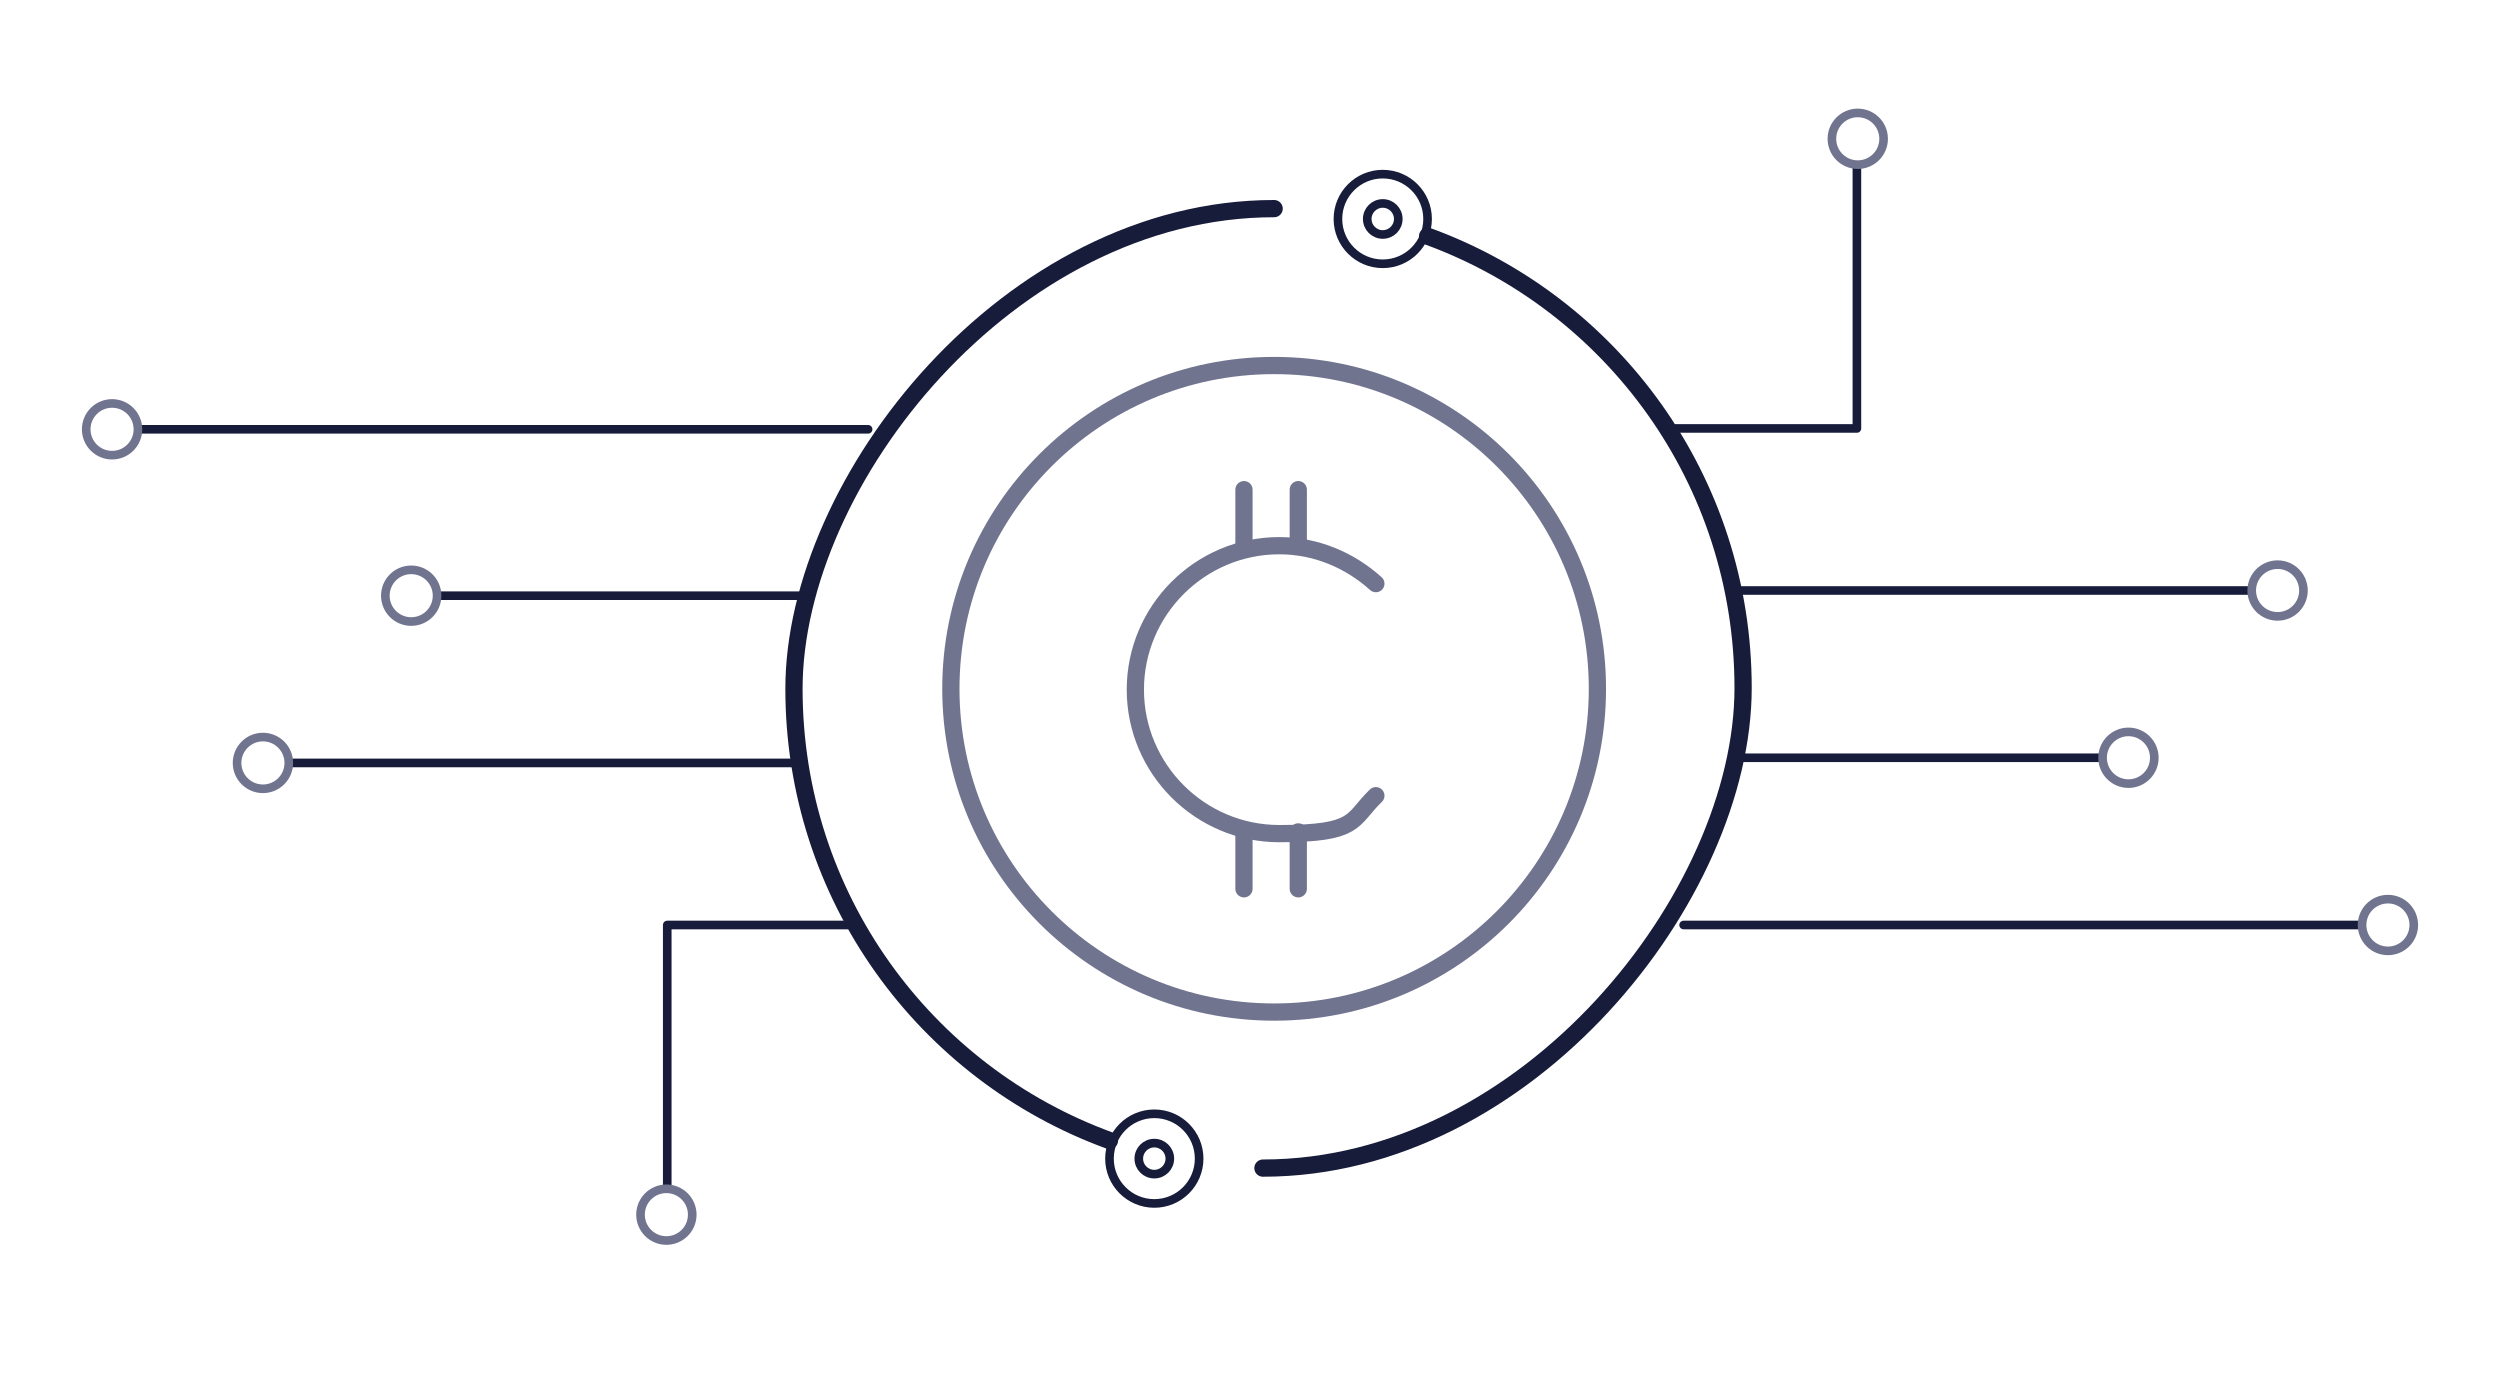
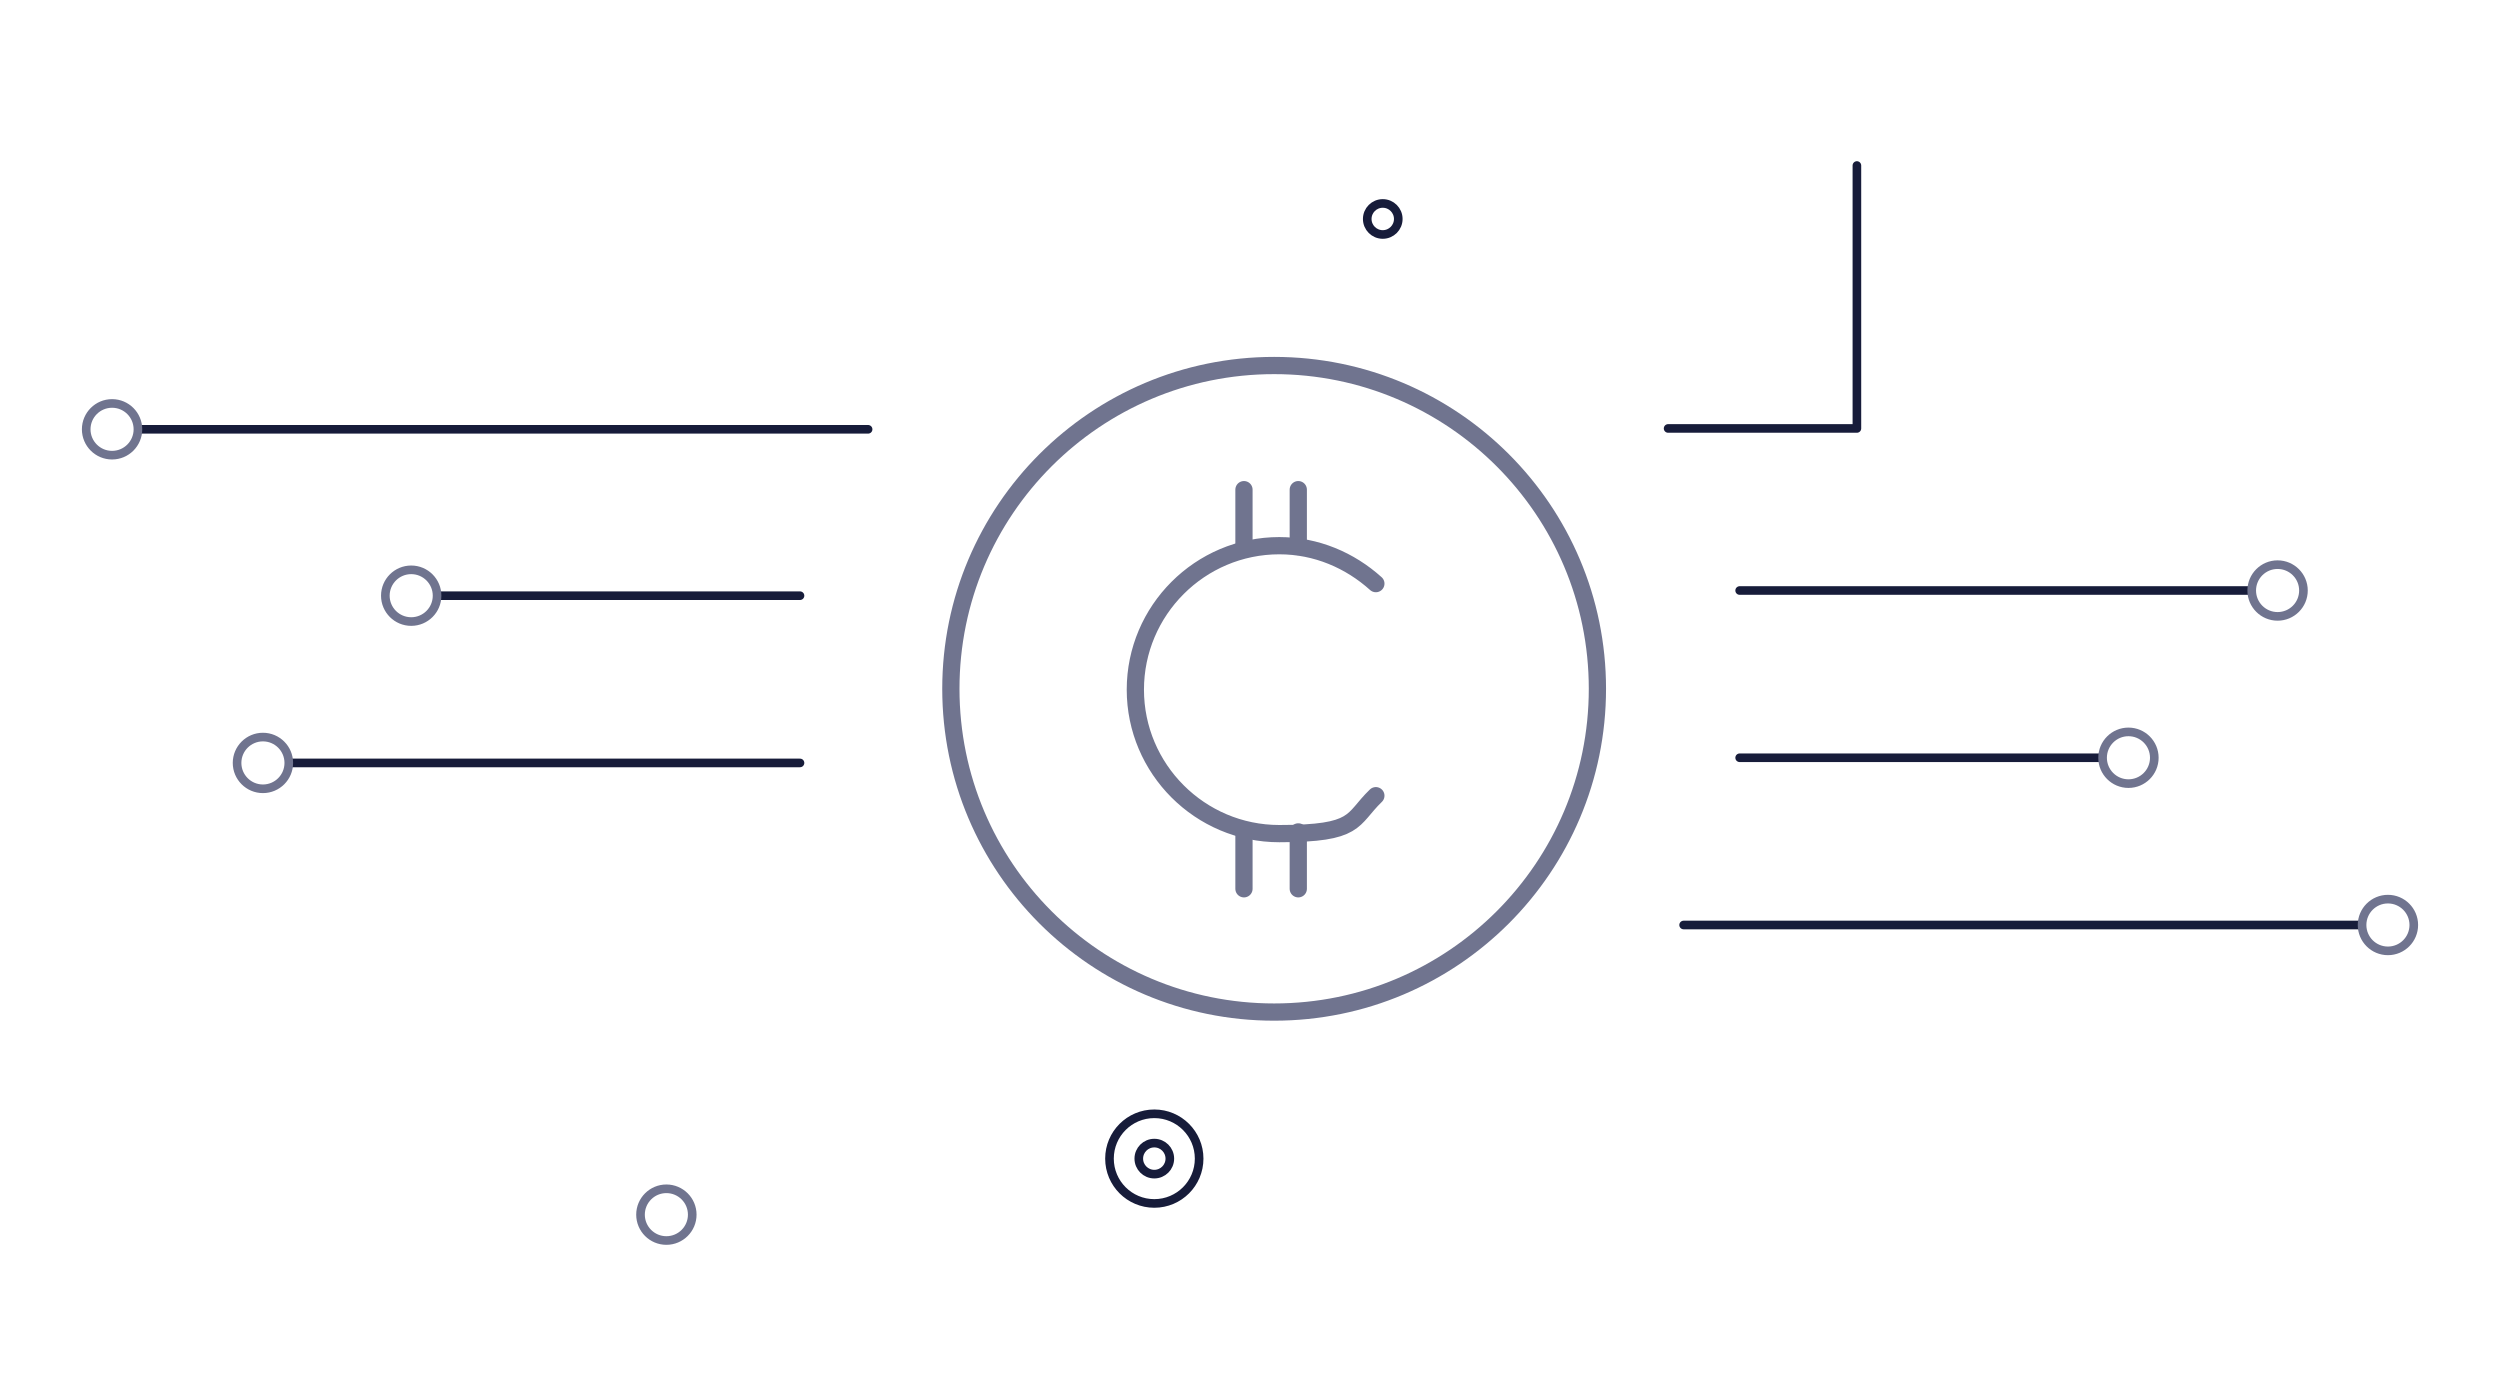
<svg xmlns="http://www.w3.org/2000/svg" id="icons" width="290" height="160" version="1.1" viewBox="0 0 290 160">
  <defs>
    <style>
      .st0, .st1 {
        stroke-width: 2px;
      }

      .st0, .st1, .st2, .st3 {
        fill: none;
        stroke-linecap: round;
        stroke-linejoin: round;
      }

      .st0, .st2 {
        stroke: #70748f;
      }

      .st1, .st3 {
        stroke: #171c3a;
      }
    </style>
  </defs>
  <g>
-     <path class="st1" d="M128.7,132.3c-21.4-7.8-36.6-28.3-36.6-52.4s25-55.7,55.7-55.7" />
-     <path class="st1" d="M165.6,27.4c21.4,7.8,36.6,28.3,36.6,52.4s-25,55.7-55.7,55.7" />
    <circle class="st0" cx="147.8" cy="79.9" r="37.5" />
    <g>
      <path class="st0" d="M159.6,67.7c-3-2.7-6.9-4.4-11.2-4.4-9.2,0-16.7,7.5-16.7,16.7s7.5,16.7,16.7,16.7,8.3-1.6,11.2-4.4" />
      <g>
        <line class="st0" x1="144.3" y1="63.4" x2="144.3" y2="56.8" />
        <line class="st0" x1="150.6" y1="63.4" x2="150.6" y2="56.8" />
      </g>
      <g>
        <line class="st0" x1="144.3" y1="103.1" x2="144.3" y2="96.5" />
        <line class="st0" x1="150.6" y1="103.1" x2="150.6" y2="96.5" />
      </g>
    </g>
    <circle class="st3" cx="133.9" cy="134.4" r="5.2" />
-     <circle class="st3" cx="160.4" cy="25.4" r="5.2" />
    <circle class="st3" cx="160.4" cy="25.4" r="1.8" />
    <circle class="st3" cx="133.9" cy="134.4" r="1.8" />
  </g>
  <g>
    <g>
-       <polyline class="st3" points="99.3 107.3 77.4 107.3 77.4 137.8" />
      <circle class="st2" cx="77.3" cy="140.9" r="3" />
    </g>
    <g>
      <line class="st3" x1="51" y1="69.1" x2="92.8" y2="69.1" />
      <circle class="st2" cx="47.7" cy="69.1" r="3" />
    </g>
    <g>
      <line class="st3" x1="16.3" y1="49.8" x2="100.7" y2="49.8" />
      <circle class="st2" cx="13" cy="49.8" r="3" />
    </g>
    <g>
      <line class="st3" x1="33.7" y1="88.5" x2="92.8" y2="88.5" />
      <circle class="st2" cx="30.5" cy="88.5" r="3" />
    </g>
    <g>
      <g>
        <polyline class="st3" points="193.5 49.7 215.4 49.7 215.4 19.2" />
-         <circle class="st2" cx="215.5" cy="16.1" r="3" />
      </g>
      <g>
        <line class="st3" x1="243.6" y1="87.9" x2="201.8" y2="87.9" />
        <circle class="st2" cx="246.9" cy="87.9" r="3" />
      </g>
      <g>
        <line class="st3" x1="273.7" y1="107.3" x2="195.3" y2="107.3" />
        <circle class="st2" cx="277" cy="107.3" r="3" />
      </g>
      <g>
        <line class="st3" x1="260.9" y1="68.5" x2="201.8" y2="68.5" />
        <circle class="st2" cx="264.2" cy="68.5" r="3" />
      </g>
    </g>
  </g>
</svg>